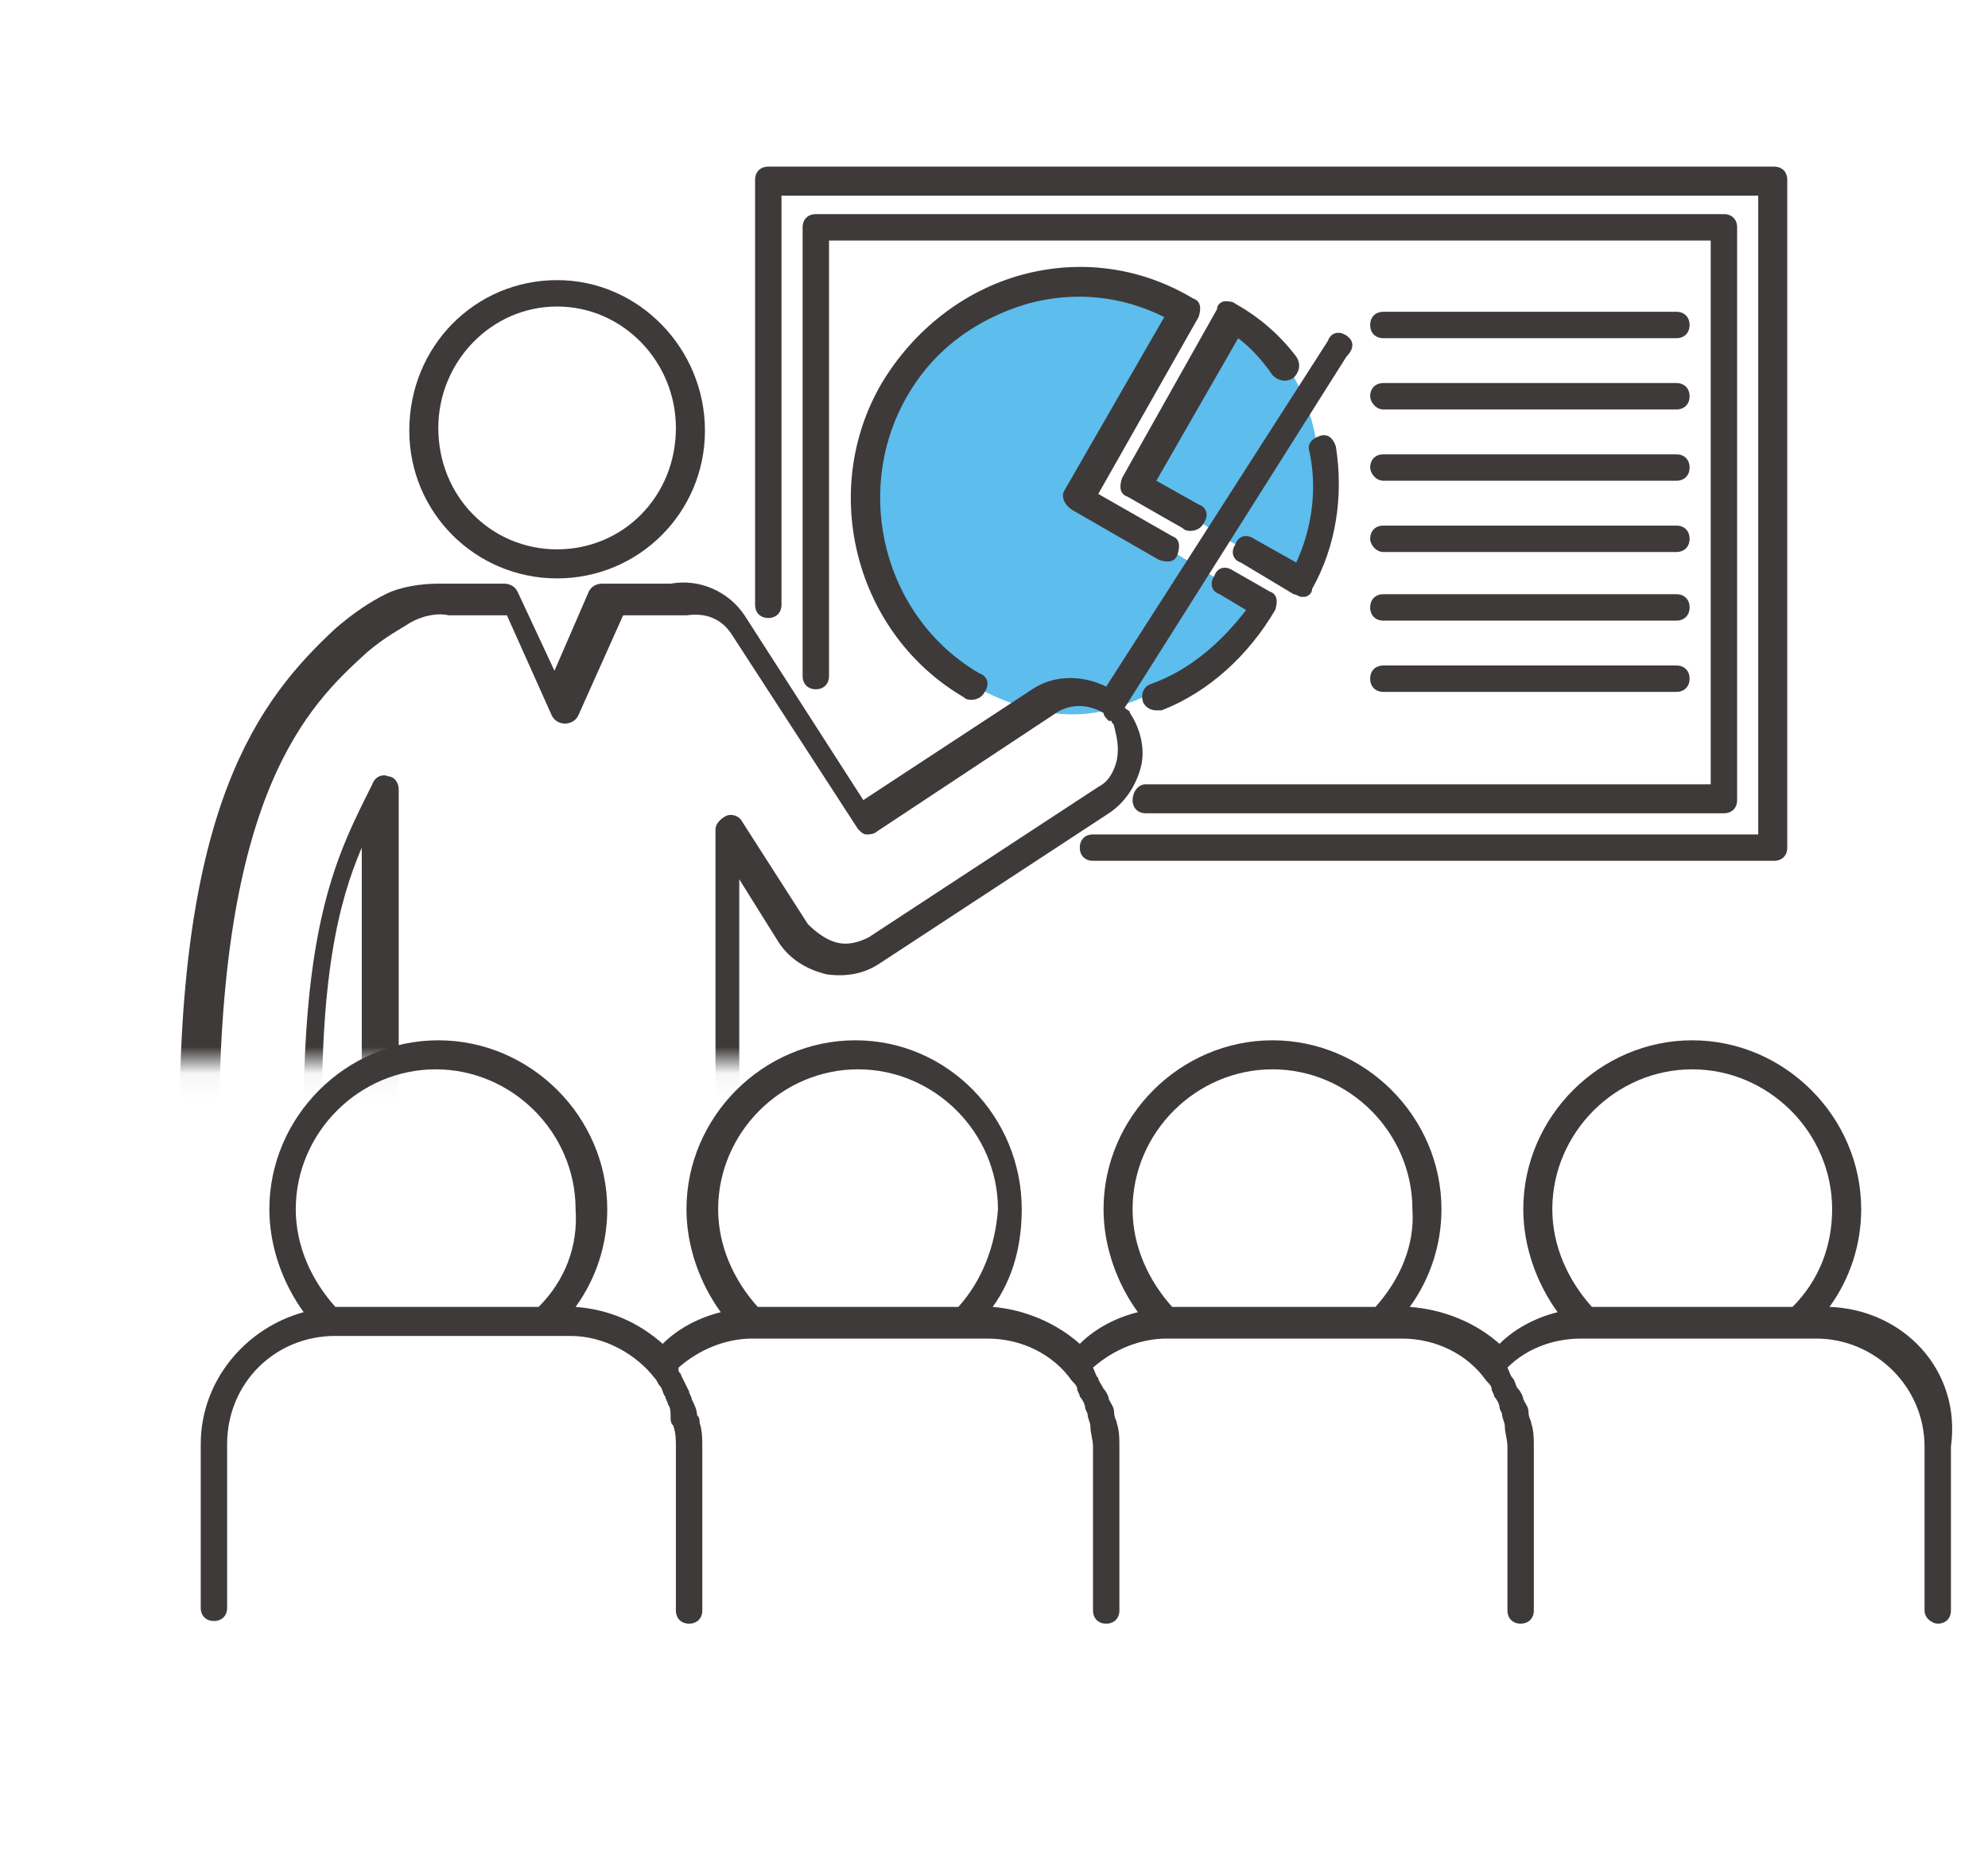
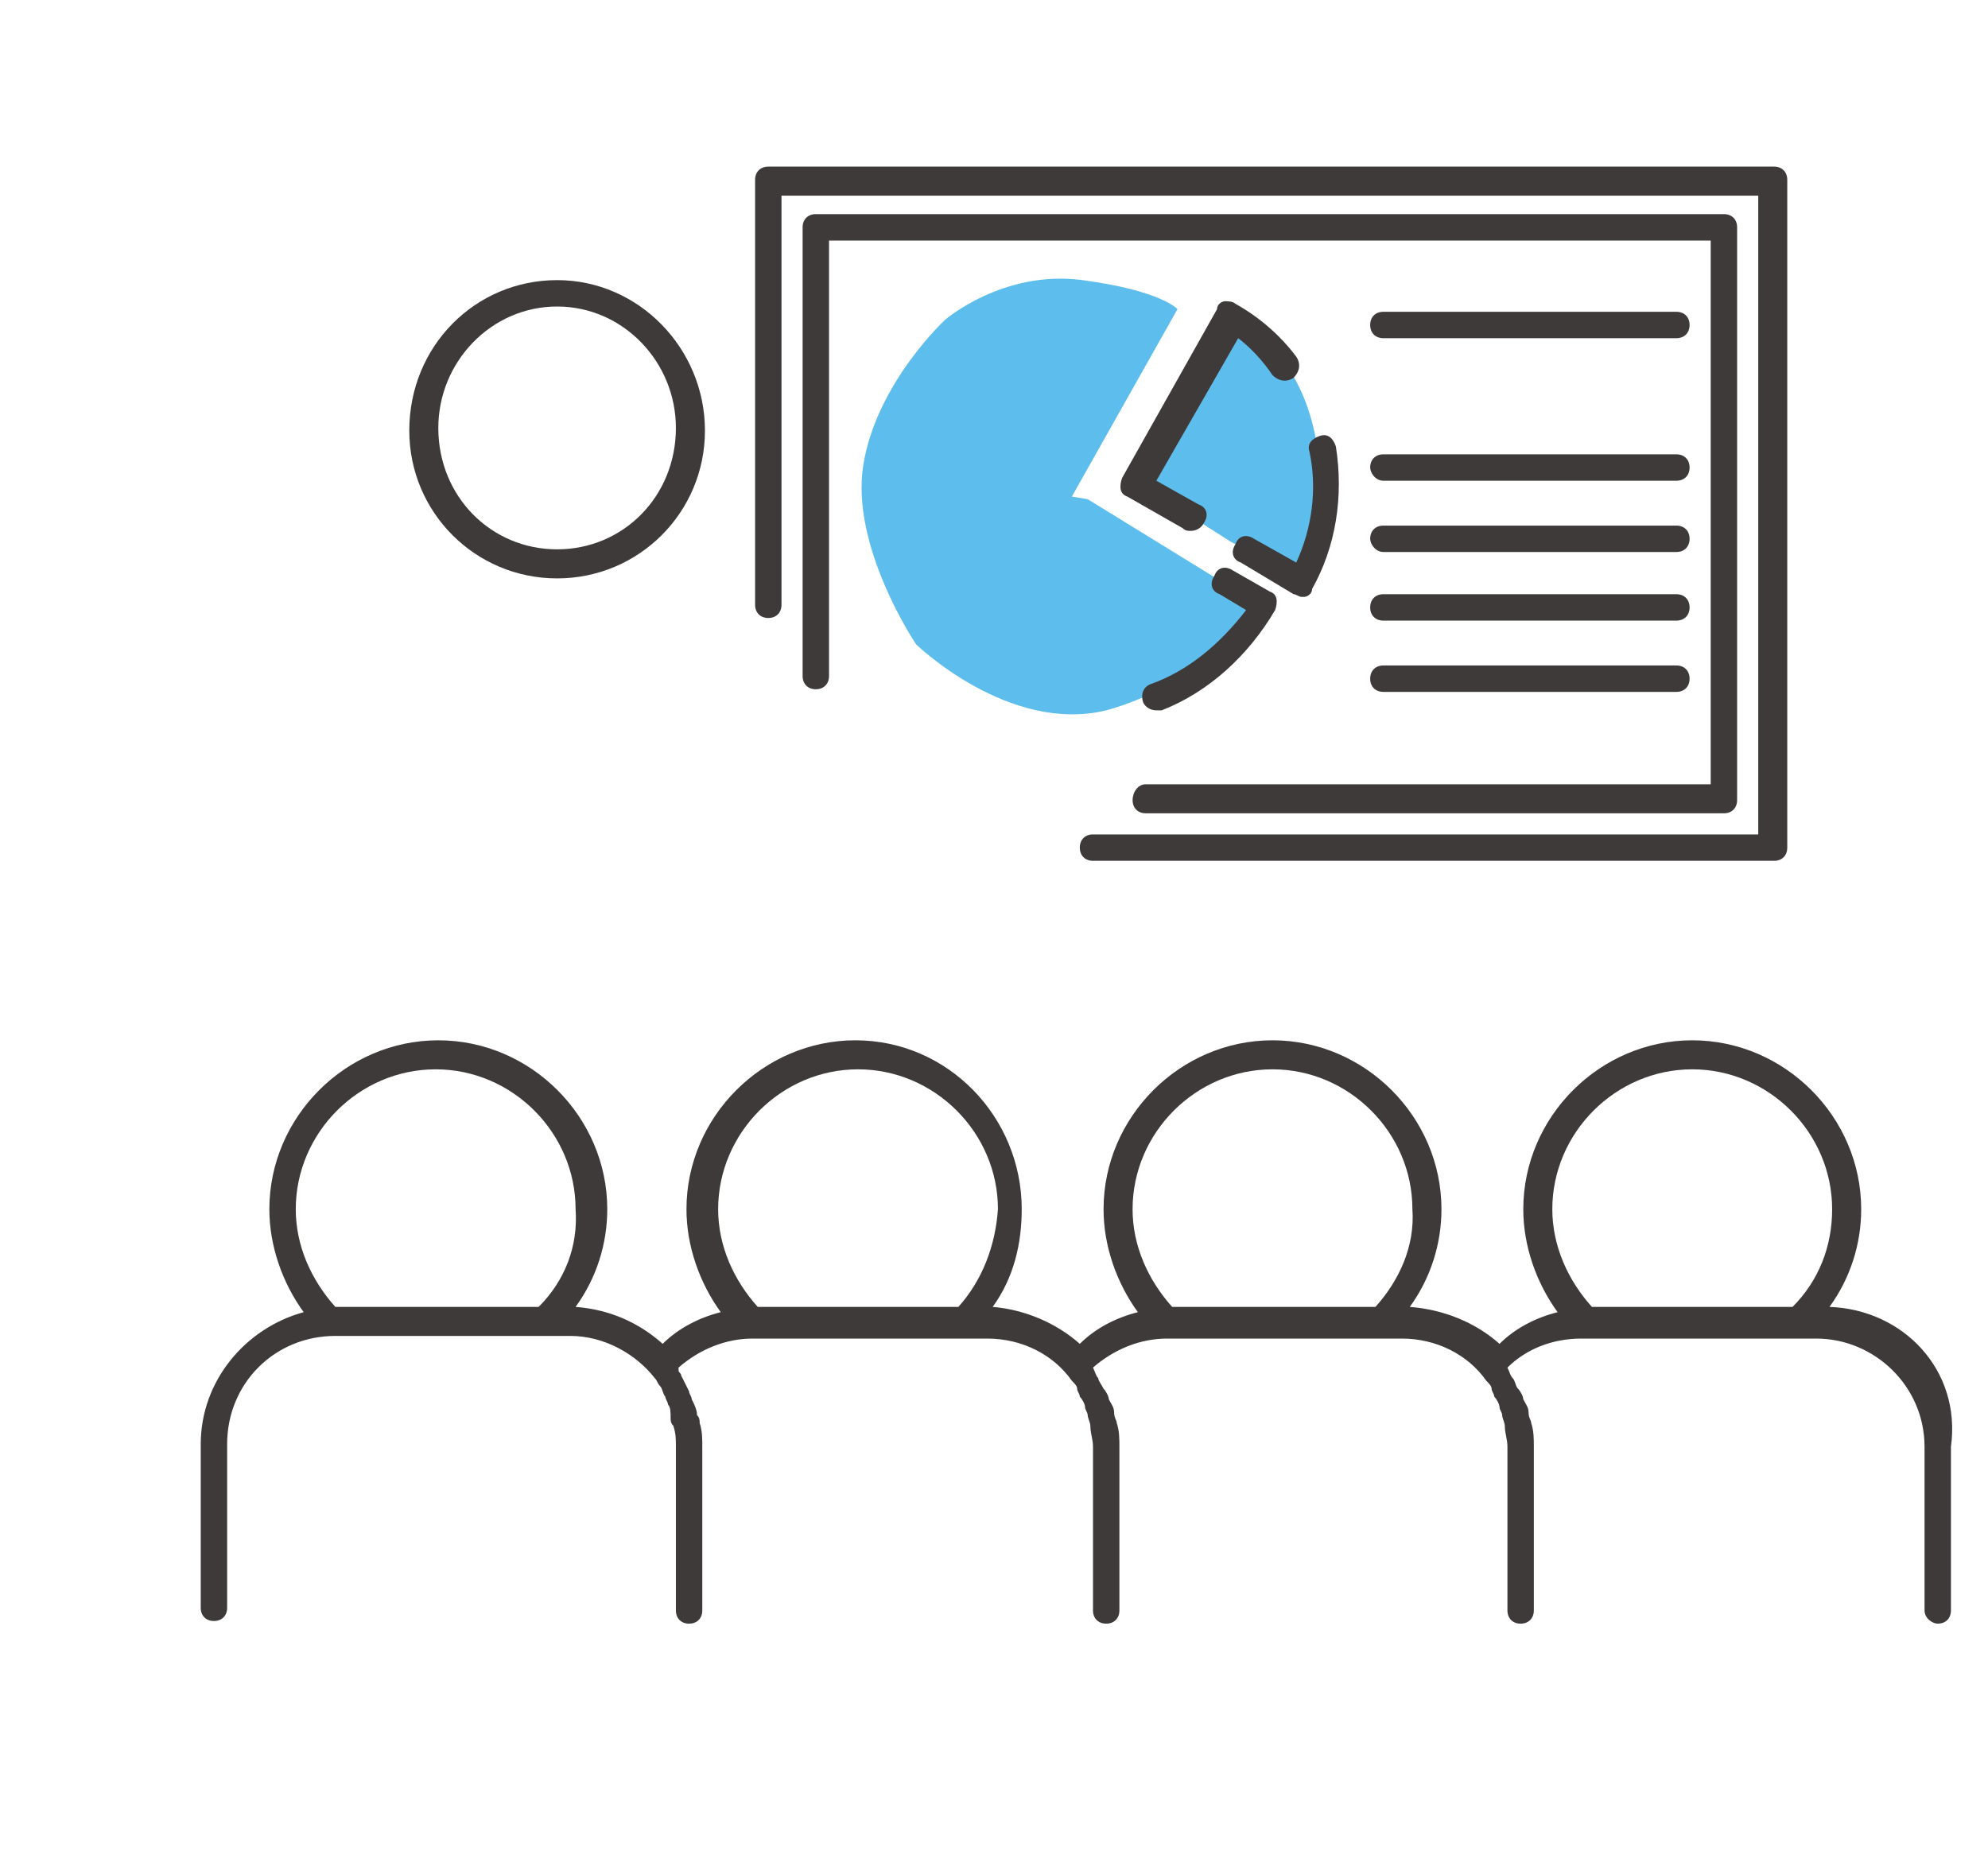
<svg xmlns="http://www.w3.org/2000/svg" width="75" height="70" viewBox="0 0 75 70" fill="none">
  <path d="M69.02 49.31C69.817 48.214 70.216 46.919 70.216 45.625C70.216 42.139 67.327 39.251 63.842 39.251C60.356 39.251 57.468 42.139 57.468 45.625C57.468 47.019 57.966 48.413 58.763 49.509C57.966 49.708 57.169 50.106 56.572 50.704C55.675 49.907 54.48 49.409 53.186 49.31C53.982 48.214 54.381 46.919 54.381 45.625C54.381 42.139 51.492 39.251 48.007 39.251C44.521 39.251 41.633 42.139 41.633 45.625C41.633 47.019 42.131 48.413 42.928 49.509C42.131 49.708 41.334 50.106 40.737 50.704C39.84 49.907 38.645 49.409 37.45 49.31C38.247 48.214 38.546 46.919 38.546 45.625C38.546 42.139 35.757 39.251 32.272 39.251C28.786 39.251 25.898 42.139 25.898 45.625C25.898 47.019 26.396 48.413 27.192 49.509C26.396 49.708 25.599 50.106 25.001 50.704C24.105 49.907 23.01 49.409 21.715 49.31C22.512 48.214 22.91 46.919 22.91 45.625C22.91 42.139 20.022 39.251 16.536 39.251C13.05 39.251 10.162 42.139 10.162 45.625C10.162 47.019 10.66 48.413 11.457 49.509C9.266 50.106 7.573 52.098 7.573 54.488V60.663C7.573 60.962 7.772 61.161 8.071 61.161C8.37 61.161 8.569 60.962 8.569 60.663V54.488C8.569 52.198 10.361 50.405 12.652 50.405H21.516C22.81 50.405 24.006 51.102 24.703 51.999C24.802 52.098 24.802 52.198 24.902 52.297C25.001 52.397 25.001 52.596 25.101 52.696C25.101 52.795 25.201 52.895 25.201 52.995C25.3 53.094 25.3 53.293 25.3 53.492C25.3 53.592 25.3 53.692 25.4 53.791C25.499 54.09 25.499 54.289 25.499 54.588V60.763C25.499 61.061 25.698 61.261 25.997 61.261C26.296 61.261 26.495 61.061 26.495 60.763V54.588C26.495 54.289 26.495 53.99 26.396 53.692C26.396 53.592 26.396 53.492 26.296 53.393C26.296 53.194 26.197 52.995 26.097 52.795C26.097 52.696 25.997 52.596 25.997 52.497C25.898 52.297 25.798 52.098 25.698 51.899C25.698 51.8 25.599 51.8 25.599 51.7C25.599 51.7 25.599 51.7 25.599 51.6C26.396 50.903 27.392 50.505 28.387 50.505H37.251C38.546 50.505 39.741 51.102 40.438 52.098C40.538 52.198 40.637 52.297 40.637 52.397C40.637 52.497 40.737 52.596 40.737 52.696C40.836 52.795 40.936 52.995 40.936 53.094C40.936 53.194 41.035 53.293 41.035 53.393C41.035 53.492 41.135 53.692 41.135 53.791C41.135 54.09 41.235 54.289 41.235 54.588V60.763C41.235 61.061 41.434 61.261 41.733 61.261C42.031 61.261 42.231 61.061 42.231 60.763V54.588C42.231 54.289 42.231 53.99 42.131 53.692C42.131 53.592 42.031 53.492 42.031 53.293C42.031 53.094 41.932 52.995 41.832 52.795C41.832 52.696 41.733 52.497 41.633 52.397C41.533 52.198 41.434 52.098 41.434 51.999C41.334 51.899 41.334 51.8 41.235 51.6C42.031 50.903 43.027 50.505 44.023 50.505H52.887C54.181 50.505 55.377 51.102 56.074 52.098C56.173 52.198 56.273 52.297 56.273 52.397C56.273 52.497 56.373 52.596 56.373 52.696C56.472 52.795 56.572 52.995 56.572 53.094C56.572 53.194 56.671 53.293 56.671 53.393C56.671 53.492 56.771 53.692 56.771 53.791C56.771 54.09 56.87 54.289 56.87 54.588V60.763C56.87 61.061 57.07 61.261 57.368 61.261C57.667 61.261 57.866 61.061 57.866 60.763V54.588C57.866 54.289 57.866 53.99 57.767 53.692C57.767 53.592 57.667 53.492 57.667 53.293C57.667 53.094 57.568 52.995 57.468 52.795C57.468 52.696 57.368 52.497 57.269 52.397C57.169 52.297 57.169 52.098 57.07 51.999C56.97 51.899 56.97 51.8 56.87 51.6C57.568 50.903 58.563 50.505 59.659 50.505H68.522C70.713 50.505 72.606 52.297 72.606 54.588V60.763C72.606 61.061 72.904 61.261 73.104 61.261C73.403 61.261 73.602 61.061 73.602 60.763V54.588C74 51.7 71.809 49.409 69.02 49.31ZM20.321 49.31H12.652C11.756 48.314 11.158 47.019 11.158 45.625C11.158 42.737 13.548 40.346 16.437 40.346C19.325 40.346 21.715 42.737 21.715 45.625C21.814 47.019 21.317 48.314 20.321 49.31ZM36.156 49.31H28.587C27.69 48.314 27.093 47.019 27.093 45.625C27.093 42.737 29.483 40.346 32.371 40.346C35.259 40.346 37.649 42.737 37.649 45.625C37.55 47.019 37.052 48.314 36.156 49.31ZM51.891 49.31H44.222C43.326 48.314 42.728 47.019 42.728 45.625C42.728 42.737 45.119 40.346 48.007 40.346C50.895 40.346 53.285 42.737 53.285 45.625C53.385 47.019 52.787 48.314 51.891 49.31ZM67.626 49.31H60.057C59.161 48.314 58.563 47.019 58.563 45.625C58.563 42.737 60.954 40.346 63.842 40.346C66.73 40.346 69.12 42.737 69.12 45.625C69.12 47.019 68.622 48.314 67.626 49.31Z" fill="#3E3A39" />
  <path d="M47.409 12.66C47.409 12.66 49.003 13.557 49.6 16.345C50.198 19.134 49.003 21.823 49.003 21.823L46.413 20.428L42.828 18.138L46.115 12.162L47.409 12.66Z" fill="#5DBDEC" />
  <path d="M41.035 18.835L47.509 22.819C47.509 22.819 45.417 25.806 41.733 26.802C38.048 27.698 34.562 24.312 34.562 24.312C34.562 24.312 32.072 20.628 32.57 17.54C33.068 14.453 35.658 12.063 35.658 12.063C35.658 12.063 37.849 10.171 40.836 10.569C43.824 10.967 44.422 11.664 44.422 11.664L40.438 18.735L41.035 18.835Z" fill="#5DBDEC" />
  <mask id="mask0_41_22480" style="mask-type:luminance" maskUnits="userSpaceOnUse" x="1" y="3" width="69" height="38">
    <path d="M69.718 3H1V40.048H69.718V3Z" fill="white" />
  </mask>
  <g mask="url(#mask0_41_22480)">
    <path d="M42.729 30.188C42.729 30.487 42.928 30.686 43.227 30.686H65.037C65.336 30.686 65.535 30.487 65.535 30.188V8.577C65.535 8.278 65.336 8.079 65.037 8.079H30.778C30.479 8.079 30.28 8.278 30.28 8.577V25.508C30.28 25.806 30.479 26.006 30.778 26.006C31.076 26.006 31.276 25.806 31.276 25.508V9.075H64.539V29.591H43.227C42.928 29.591 42.729 29.89 42.729 30.188Z" fill="#3E3A39" />
  </g>
  <mask id="mask1_41_22480" style="mask-type:luminance" maskUnits="userSpaceOnUse" x="1" y="3" width="69" height="38">
    <path d="M69.718 3H1V40.048H69.718V3Z" fill="white" />
  </mask>
  <g mask="url(#mask1_41_22480)">
    <path d="M28.985 23.317C29.284 23.317 29.483 23.117 29.483 22.819V7.382H66.332V31.483H41.235C40.936 31.483 40.737 31.682 40.737 31.981C40.737 32.28 40.936 32.479 41.235 32.479H66.929C67.228 32.479 67.427 32.28 67.427 31.981V6.784C67.427 6.486 67.228 6.287 66.929 6.287H28.985C28.686 6.287 28.487 6.486 28.487 6.784V22.819C28.487 23.117 28.686 23.317 28.985 23.317Z" fill="#3E3A39" />
  </g>
  <mask id="mask2_41_22480" style="mask-type:luminance" maskUnits="userSpaceOnUse" x="1" y="3" width="69" height="38">
    <path d="M69.718 3H1V40.048H69.718V3Z" fill="white" />
  </mask>
  <g mask="url(#mask2_41_22480)">
    <path d="M52.19 12.76H63.244C63.543 12.76 63.742 12.561 63.742 12.262C63.742 11.963 63.543 11.764 63.244 11.764H52.19C51.891 11.764 51.692 11.963 51.692 12.262C51.692 12.561 51.891 12.76 52.19 12.76Z" fill="#3E3A39" />
  </g>
  <mask id="mask3_41_22480" style="mask-type:luminance" maskUnits="userSpaceOnUse" x="1" y="3" width="69" height="38">
    <path d="M69.718 3H1V40.048H69.718V3Z" fill="white" />
  </mask>
  <g mask="url(#mask3_41_22480)">
-     <path d="M52.19 15.449H63.244C63.543 15.449 63.742 15.25 63.742 14.951C63.742 14.652 63.543 14.453 63.244 14.453H52.19C51.891 14.453 51.692 14.652 51.692 14.951C51.692 15.15 51.891 15.449 52.19 15.449Z" fill="#3E3A39" />
-   </g>
+     </g>
  <mask id="mask4_41_22480" style="mask-type:luminance" maskUnits="userSpaceOnUse" x="1" y="3" width="69" height="38">
    <path d="M69.718 3H1V40.048H69.718V3Z" fill="white" />
  </mask>
  <g mask="url(#mask4_41_22480)">
    <path d="M52.19 26.105H63.244C63.543 26.105 63.742 25.906 63.742 25.607C63.742 25.308 63.543 25.109 63.244 25.109H52.19C51.891 25.109 51.692 25.308 51.692 25.607C51.692 25.906 51.891 26.105 52.19 26.105Z" fill="#3E3A39" />
  </g>
  <mask id="mask5_41_22480" style="mask-type:luminance" maskUnits="userSpaceOnUse" x="1" y="3" width="69" height="38">
    <path d="M69.718 3H1V40.048H69.718V3Z" fill="white" />
  </mask>
  <g mask="url(#mask5_41_22480)">
    <path d="M52.19 23.416H63.244C63.543 23.416 63.742 23.217 63.742 22.918C63.742 22.619 63.543 22.42 63.244 22.42H52.19C51.891 22.42 51.692 22.619 51.692 22.918C51.692 23.217 51.891 23.416 52.19 23.416Z" fill="#3E3A39" />
  </g>
  <mask id="mask6_41_22480" style="mask-type:luminance" maskUnits="userSpaceOnUse" x="1" y="3" width="69" height="38">
    <path d="M69.718 3H1V40.048H69.718V3Z" fill="white" />
  </mask>
  <g mask="url(#mask6_41_22480)">
    <path d="M52.19 20.827H63.244C63.543 20.827 63.742 20.628 63.742 20.329C63.742 20.03 63.543 19.831 63.244 19.831H52.19C51.891 19.831 51.692 20.03 51.692 20.329C51.692 20.528 51.891 20.827 52.19 20.827Z" fill="#3E3A39" />
  </g>
  <mask id="mask7_41_22480" style="mask-type:luminance" maskUnits="userSpaceOnUse" x="1" y="3" width="69" height="38">
    <path d="M69.718 3H1V40.048H69.718V3Z" fill="white" />
  </mask>
  <g mask="url(#mask7_41_22480)">
    <path d="M52.19 18.138H63.244C63.543 18.138 63.742 17.939 63.742 17.64C63.742 17.341 63.543 17.142 63.244 17.142H52.19C51.891 17.142 51.692 17.341 51.692 17.64C51.692 17.839 51.891 18.138 52.19 18.138Z" fill="#3E3A39" />
  </g>
  <mask id="mask8_41_22480" style="mask-type:luminance" maskUnits="userSpaceOnUse" x="1" y="3" width="69" height="38">
-     <path d="M69.718 3H1V40.048H69.718V3Z" fill="white" />
+     <path d="M69.718 3H1V40.048H69.718Z" fill="white" />
  </mask>
  <g mask="url(#mask8_41_22480)">
-     <path d="M40.438 19.233L43.724 21.125C44.023 21.225 44.322 21.225 44.422 20.926C44.521 20.628 44.521 20.329 44.222 20.229L41.434 18.636L45.218 11.963C45.318 11.664 45.318 11.366 45.019 11.266C43.027 10.071 40.737 9.772 38.546 10.37C36.355 10.967 34.462 12.461 33.267 14.453C30.877 18.536 32.272 23.914 36.355 26.304C36.454 26.404 36.554 26.404 36.654 26.404C36.853 26.404 37.052 26.304 37.151 26.105C37.351 25.806 37.251 25.508 36.952 25.408C33.367 23.317 32.172 18.636 34.164 15.05C35.16 13.258 36.753 12.063 38.745 11.465C40.538 10.967 42.33 11.166 43.924 11.963L40.139 18.536C40.04 18.735 40.139 19.034 40.438 19.233Z" fill="#3E3A39" />
-   </g>
+     </g>
  <mask id="mask9_41_22480" style="mask-type:luminance" maskUnits="userSpaceOnUse" x="1" y="3" width="69" height="38">
    <path d="M69.718 3H1V40.048H69.718V3Z" fill="white" />
  </mask>
  <g mask="url(#mask9_41_22480)">
    <path d="M48.007 14.154C48.206 14.353 48.505 14.453 48.803 14.254C49.003 14.055 49.102 13.756 48.903 13.457C48.306 12.66 47.509 11.963 46.612 11.465C46.513 11.366 46.314 11.366 46.214 11.366C46.114 11.366 45.915 11.465 45.915 11.664L42.33 18.038C42.23 18.337 42.23 18.636 42.529 18.735L44.621 19.93C44.72 20.03 44.82 20.03 44.919 20.03C45.119 20.03 45.318 19.93 45.417 19.731C45.617 19.433 45.517 19.134 45.218 19.034L43.625 18.138L46.712 12.76C47.11 13.059 47.608 13.557 48.007 14.154Z" fill="#3E3A39" />
  </g>
  <mask id="mask10_41_22480" style="mask-type:luminance" maskUnits="userSpaceOnUse" x="1" y="3" width="69" height="38">
    <path d="M69.718 3H1V40.048H69.718V3Z" fill="white" />
  </mask>
  <g mask="url(#mask10_41_22480)">
    <path d="M43.426 25.806C43.127 25.906 43.027 26.205 43.127 26.503C43.227 26.703 43.426 26.802 43.625 26.802C43.724 26.802 43.724 26.802 43.824 26.802C45.617 26.105 47.111 24.711 48.106 23.018C48.206 22.719 48.206 22.42 47.907 22.321L46.513 21.524C46.214 21.325 45.916 21.424 45.816 21.723C45.617 22.022 45.716 22.321 46.015 22.42L47.011 23.018C46.015 24.312 44.82 25.308 43.426 25.806Z" fill="#3E3A39" />
  </g>
  <mask id="mask11_41_22480" style="mask-type:luminance" maskUnits="userSpaceOnUse" x="1" y="3" width="69" height="38">
    <path d="M69.718 3H1V40.048H69.718V3Z" fill="white" />
  </mask>
  <g mask="url(#mask11_41_22480)">
    <path d="M47.31 20.329C47.011 20.13 46.712 20.229 46.613 20.528C46.413 20.827 46.513 21.125 46.812 21.225L48.804 22.42C48.903 22.42 49.003 22.52 49.102 22.52H49.202C49.302 22.52 49.501 22.42 49.501 22.221C50.397 20.628 50.696 18.735 50.397 16.843C50.297 16.544 50.098 16.345 49.8 16.445C49.501 16.544 49.302 16.744 49.401 17.042C49.7 18.437 49.501 19.93 48.903 21.225L47.31 20.329Z" fill="#3E3A39" />
  </g>
  <mask id="mask12_41_22480" style="mask-type:luminance" maskUnits="userSpaceOnUse" x="1" y="3" width="69" height="38">
    <path d="M69.718 3H1V40.048H69.718V3Z" fill="white" />
  </mask>
  <g mask="url(#mask12_41_22480)">
-     <path d="M50.795 12.66C50.497 12.461 50.198 12.561 50.098 12.86L41.733 25.906C40.936 25.508 39.84 25.408 38.944 26.006L32.57 30.188L28.089 23.217C27.491 22.321 26.396 21.823 25.3 22.022H22.711C22.512 22.022 22.312 22.121 22.213 22.321L20.918 25.308L19.524 22.321C19.424 22.121 19.225 22.022 19.026 22.022H16.536C15.939 22.022 15.142 22.121 14.544 22.42C13.947 22.719 13.349 23.117 12.652 23.715C9.764 26.404 6.677 30.387 6.776 43.035C6.776 44.529 7.971 45.724 9.465 45.724C10.959 45.724 12.154 44.529 12.154 42.936C12.055 36.96 12.752 34.072 13.648 31.981V62.954C13.648 64.746 15.142 66.24 16.934 66.24C18.727 66.24 20.221 64.746 20.221 62.954V45.625H21.317V63.053C21.317 64.846 22.81 66.34 24.603 66.34C26.396 66.34 27.89 64.846 27.89 63.053V33.176L29.383 35.566C29.782 36.164 30.379 36.562 31.176 36.761C31.873 36.861 32.57 36.761 33.168 36.363L41.832 30.686C42.43 30.288 42.828 29.69 43.027 28.993C43.227 28.296 43.027 27.499 42.629 26.902C42.629 26.802 42.529 26.802 42.43 26.703L50.795 13.457C51.094 13.158 51.094 12.86 50.795 12.66ZM42.131 28.694C42.031 29.093 41.832 29.491 41.434 29.69L32.77 35.367C32.371 35.566 31.973 35.666 31.574 35.566C31.176 35.467 30.778 35.168 30.479 34.869L27.989 30.985C27.89 30.786 27.591 30.686 27.392 30.786C27.192 30.885 26.993 31.085 26.993 31.284V63.053C26.993 64.248 25.997 65.244 24.802 65.244C23.607 65.244 22.611 64.248 22.611 63.053V45.027C22.611 44.728 22.312 44.529 22.113 44.529H19.922C19.623 44.529 19.424 44.728 19.424 45.027V63.053C19.424 64.248 18.428 65.244 17.233 65.244C16.038 65.244 15.042 64.248 15.042 63.053V29.79C15.042 29.491 14.843 29.292 14.644 29.292C14.445 29.192 14.146 29.292 14.046 29.591C12.752 32.18 11.357 34.769 11.457 43.135C11.457 44.031 10.76 44.828 9.864 44.828C8.967 44.828 8.27 44.131 8.27 43.135C8.171 29.89 11.656 26.603 13.847 24.611C14.544 24.014 15.142 23.715 15.441 23.516C15.939 23.217 16.536 23.117 16.934 23.217H19.125L20.819 27.001C21.018 27.4 21.615 27.4 21.814 27.001L23.508 23.217H25.798H25.898C26.595 23.117 27.192 23.317 27.591 23.914L32.371 31.284C32.471 31.383 32.57 31.483 32.67 31.483C32.77 31.483 32.969 31.483 33.068 31.383L39.84 26.902C40.438 26.503 41.135 26.603 41.633 26.902C41.633 27.001 41.733 27.101 41.832 27.201H41.932C41.932 27.3 42.031 27.3 42.031 27.4C42.131 27.798 42.231 28.196 42.131 28.694Z" fill="#3E3A39" />
-   </g>
+     </g>
  <mask id="mask13_41_22480" style="mask-type:luminance" maskUnits="userSpaceOnUse" x="1" y="3" width="69" height="38">
    <path d="M69.718 3H1V40.048H69.718V3Z" fill="white" />
  </mask>
  <g mask="url(#mask13_41_22480)">
    <path d="M21.018 10.569C17.93 10.569 15.441 13.059 15.441 16.246C15.441 19.333 17.93 21.823 21.018 21.823C24.105 21.823 26.595 19.333 26.595 16.246C26.595 13.158 24.105 10.569 21.018 10.569ZM21.018 20.727C18.528 20.727 16.536 18.735 16.536 16.146C16.536 13.656 18.528 11.565 21.018 11.565C23.508 11.565 25.499 13.656 25.499 16.146C25.499 18.735 23.508 20.727 21.018 20.727Z" fill="#3E3A39" />
  </g>
</svg>